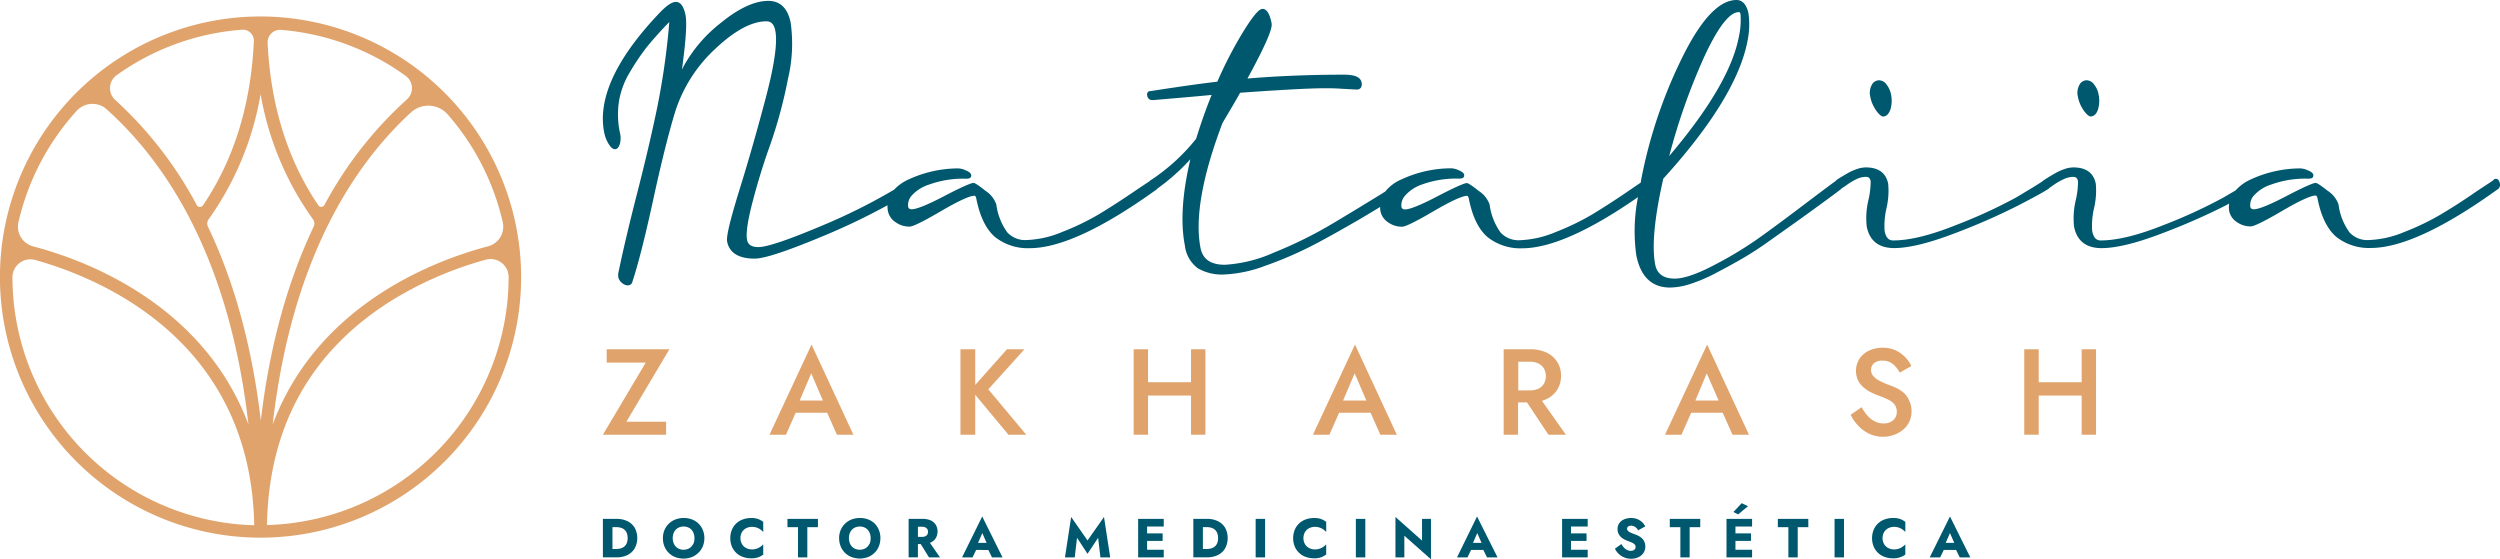
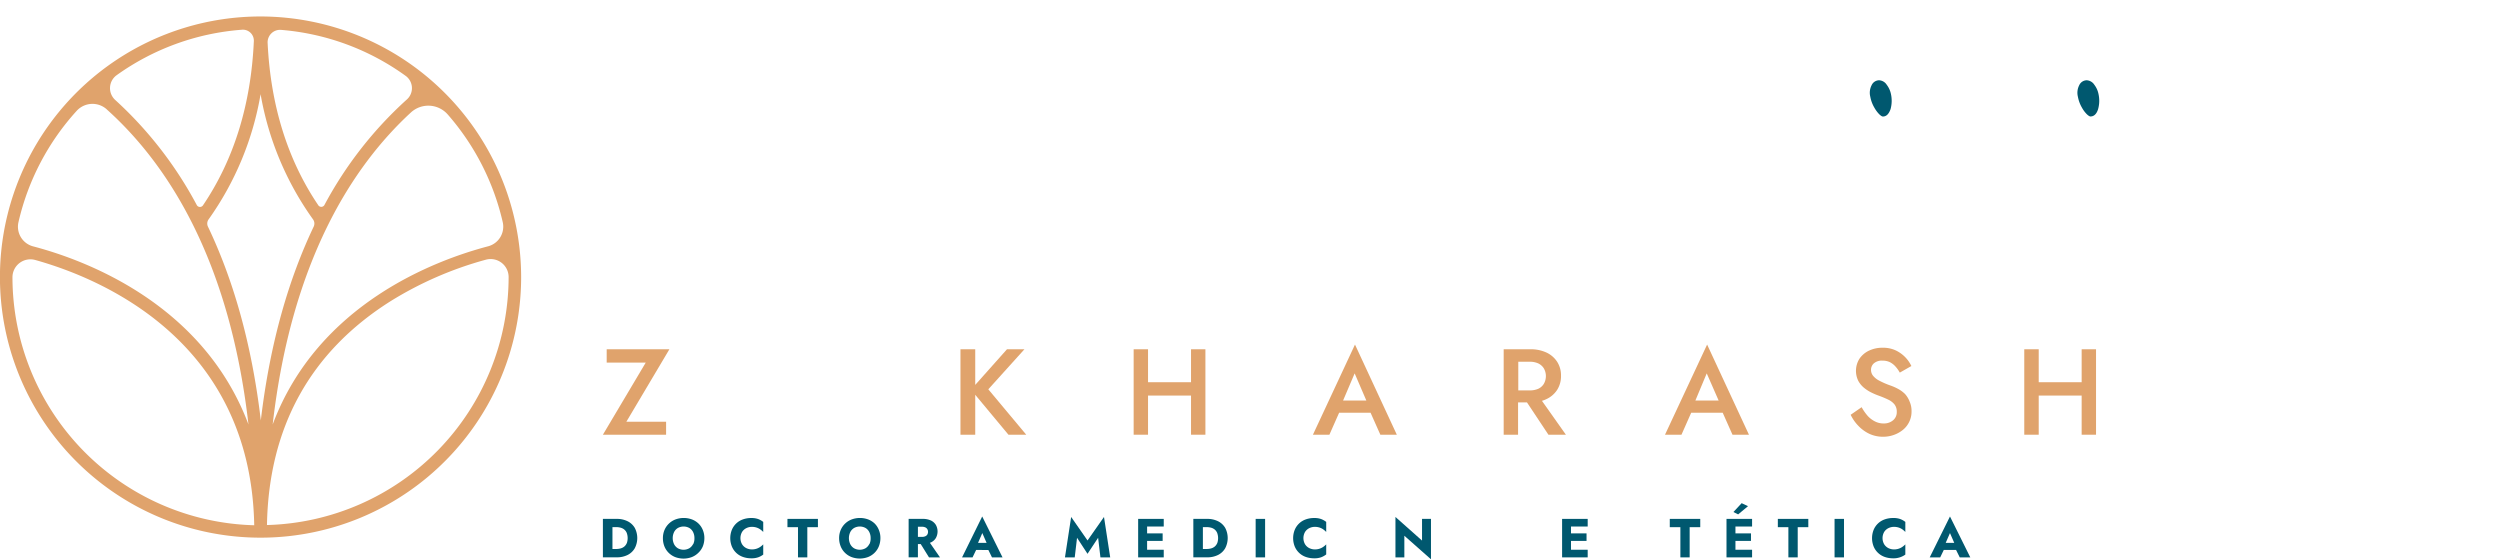
<svg xmlns="http://www.w3.org/2000/svg" viewBox="0 0 455.3 101.86">
  <defs>
    <style>.cls-1{fill:#00586f;}.cls-2{fill:#e0a36c;}</style>
  </defs>
  <title>Recurso 1</title>
  <g id="Capa_2" data-name="Capa 2">
    <g id="Capa_1-2" data-name="Capa 1">
      <path class="cls-1" d="M341.35,19.59a5.61,5.61,0,0,0,.91,1.23c.3.28.5.4.66.4.45,0,1-.23,1.39-1.35a5.7,5.7,0,0,0,.07-2.74,4.13,4.13,0,0,0-.77-1.69,1.74,1.74,0,0,0-1.39-.82,1.52,1.52,0,0,0-1.36.9,3,3,0,0,0-.24,2.11A6,6,0,0,0,341.35,19.59Z" />
      <path class="cls-1" d="M379.15,19.58a5.33,5.33,0,0,0,.91,1.23c.38.35.55.4.66.4.45,0,1.05-.23,1.39-1.35a5.66,5.66,0,0,0,.07-2.73,4.07,4.07,0,0,0-.76-1.69,1.75,1.75,0,0,0-1.39-.82,1.52,1.52,0,0,0-1.36.9,3,3,0,0,0-.24,2.11A6.13,6.13,0,0,0,379.15,19.58Z" />
-       <path class="cls-1" d="M455.28,33.42c-.14-.74-.51-.85-.72-.85s-.21,0-.53.28-1.21.79-3.53,2.36c-2,1.39-4,2.66-5.91,3.8a45.06,45.06,0,0,1-6.62,3.2,18.49,18.49,0,0,1-6.64,1.51,4.41,4.41,0,0,1-3.44-1.4,11.08,11.08,0,0,1-2-5.1,4.93,4.93,0,0,0-2-2.49c-1.57-1.25-2-1.42-2.19-1.42s-1.19.25-5.36,2.43c-3,1.57-5,2.37-5.86,2.37-.49,0-.61-.24-.66-.47a2.62,2.62,0,0,1,.53-1.88,7.12,7.12,0,0,1,3.31-2.16,18.2,18.2,0,0,1,6.69-1.06c.51,0,.75-.08.88-.29a.55.55,0,0,0,.07-.41c-.06-.31-.35-.55-1-.82a3.52,3.52,0,0,0-1.37-.35,21.64,21.64,0,0,0-9,2,8.07,8.07,0,0,0-2.77,2l-2.22,1.3A91.67,91.67,0,0,1,394,41c-4.62,1.85-8.46,2.79-11.42,2.79-.83,0-1.32-.54-1.55-1.71a13.87,13.87,0,0,1,.33-4.13,14,14,0,0,0,.33-4.46c-.39-2-1.77-3-4.08-3a4.9,4.9,0,0,0-1.62.3,9.5,9.5,0,0,0-1.39.59c-.36.2-.81.46-1.36.79s-.91.56-1,.66A.39.39,0,0,0,372,33c-.86.59-2.5,1.58-4.89,3A91.67,91.67,0,0,1,356.2,41c-4.62,1.85-8.46,2.79-11.42,2.79-.83,0-1.32-.54-1.55-1.71a13.79,13.79,0,0,1,.33-4.13,14,14,0,0,0,.32-4.46c-.39-2-1.77-3-4.08-3a4.93,4.93,0,0,0-1.62.3,9.74,9.74,0,0,0-1.39.59c-.36.2-.81.46-1.36.79s-.92.57-1,.67a.46.46,0,0,0-.16.16c-.6.41-2.4,1.76-5.67,4.23-3.44,2.61-6.36,4.77-8.67,6.4A69.15,69.15,0,0,1,312,48.37c-3,1.57-5.38,2.37-7,2.37-2,0-3.21-.83-3.55-2.54-.64-3.27-.15-8.54,1.47-15.66,8.89-9.78,14-18.19,15.32-25a14.84,14.84,0,0,0,.19-5.12C318,.42,317,0,316.26,0c-3,0-6.11,3.16-9.34,9.38a87.25,87.25,0,0,0-7.41,20.39c-.27,1.16-.48,2.23-.68,3.27l0,.2-2.93,2c-2.07,1.4-4.06,2.68-5.91,3.8a45.09,45.09,0,0,1-6.62,3.2,18.52,18.52,0,0,1-6.64,1.51,4.42,4.42,0,0,1-3.44-1.4,11.1,11.1,0,0,1-2-5.1,4.94,4.94,0,0,0-2-2.49c-1.56-1.25-2-1.42-2.18-1.42s-1.19.25-5.36,2.43c-3,1.57-5,2.37-5.86,2.37-.56,0-.63-.33-.66-.47a2.6,2.6,0,0,1,.52-1.87A7.14,7.14,0,0,1,259,33.59a18.21,18.21,0,0,1,6.7-1.06c.5,0,.75-.08.88-.29a.56.56,0,0,0,.07-.41c-.06-.32-.34-.55-1-.83a3.49,3.49,0,0,0-1.37-.35,21.64,21.64,0,0,0-9,2,7.7,7.7,0,0,0-3,2.23l-1.08.68c-2,1.22-4.69,2.88-8.38,5.08A77,77,0,0,1,232,46a25.46,25.46,0,0,1-8.92,2.22c-2.58,0-4-1-4.43-3-1.07-5.4.3-13.1,4-22.84,1.85-3.11,2.88-4.88,3.2-5.49,7.61-.54,12.8-.82,15.43-.82.79,0,1.94,0,3.41.12h.19l2.2.12a.87.87,0,0,0,.79-.38,1.23,1.23,0,0,0,.1-.9c-.19-1-1.22-1.43-3.25-1.43-6.12,0-12,.24-17.53.7,4.14-7.59,4.53-9.38,4.39-10.09-.34-1.72-.89-2.59-1.65-2.59-.43,0-1.21.45-3.42,4a73.53,73.53,0,0,0-4.81,9.26c-2.55.28-6.68.86-12.23,1.72a.51.51,0,0,0-.47.24.72.72,0,0,0-.07.54.91.91,0,0,0,.91.85c.05,0,.21,0,1.69-.13l4.31-.37q2.54-.22,4.82-.44c-1.07,2.65-2,5.33-2.83,8a36.06,36.06,0,0,1-8.3,7.56c-.08,0-.12.1-.12.12-.43.28-1.52,1-3.35,2.24-2.07,1.4-4.06,2.68-5.91,3.8a45.09,45.09,0,0,1-6.62,3.2,18.52,18.52,0,0,1-6.64,1.51,4.42,4.42,0,0,1-3.44-1.4,11.1,11.1,0,0,1-2-5.1,4.94,4.94,0,0,0-2-2.49c-1.56-1.25-2-1.42-2.18-1.42s-1.19.25-5.36,2.43c-3,1.57-5,2.37-5.86,2.37-.56,0-.63-.33-.66-.47a2.6,2.6,0,0,1,.52-1.87,7.14,7.14,0,0,1,3.31-2.16,18.21,18.21,0,0,1,6.7-1.06c.5,0,.75-.08.88-.29a.56.56,0,0,0,.07-.41c-.06-.32-.34-.55-1-.83a3.49,3.49,0,0,0-1.37-.35,21.64,21.64,0,0,0-9,2,8.15,8.15,0,0,0-2.66,1.87A105.63,105.63,0,0,1,149.93,41c-6.26,2.65-10.23,4-11.81,4-1.21,0-1.89-.42-2.06-1.3-.24-1.19.11-3.53,1-6.94s2-7.06,3.31-10.67a85.87,85.87,0,0,0,3.14-11.75A27.49,27.49,0,0,0,144,4.16c-.52-2.65-1.9-4-4.08-4-2.48,0-5.39,1.35-8.63,4A25.8,25.8,0,0,0,124.54,12l-.34.67.14-1.08c.6-4.61.77-7.5.51-8.82-.32-1.61-.91-2.42-1.75-2.42s-1.9.81-3.44,2.48c-7.58,8.1-10.82,15.26-9.63,21.27a6.3,6.3,0,0,0,.79,2.07c.41.68.79,1,1.15,1s.63-.16.91-.91a4.15,4.15,0,0,0,0-2.18,16,16,0,0,1-.14-5.71,15,15,0,0,1,2-5.27,41.38,41.38,0,0,1,2.88-4.3c.91-1.16,2.13-2.54,3.61-4.11l.66-.68-.12,1.44a133.19,133.19,0,0,1-2.14,14.42c-.94,4.52-2.14,9.66-3.58,15.27s-2.59,10.47-3.45,14.63a2.87,2.87,0,0,0,0,.69,1.83,1.83,0,0,0,.69,1.08,1.66,1.66,0,0,0,1,.43.83.83,0,0,0,.85-.55c1.09-3.3,2.38-8.39,3.84-15.12s2.81-12.12,4-16a26.55,26.55,0,0,1,7.3-11.42c3.5-3.3,6.63-5,9.3-5,.87,0,1.39.54,1.62,1.71.42,2.12-.15,6.16-1.68,12s-3.17,11.57-4.83,16.92c-2.27,7.32-2.38,8.94-2.26,9.51.4,2,2.07,3.08,5,3.08,1.79,0,5.9-1.36,12.58-4.15a118.41,118.41,0,0,0,11.62-5.57,4.88,4.88,0,0,0,.09,1.1,3.16,3.16,0,0,0,1.4,2,4.28,4.28,0,0,0,2.51.79c.39,0,1.42-.29,5.78-2.84,3.16-1.84,5.2-2.78,6.06-2.78.06,0,.23,0,.34.55.65,3.27,1.8,5.61,3.45,7a9.61,9.61,0,0,0,6.26,2c5.48,0,13.2-3.57,23-10.61a1,1,0,0,0,.24-.23A37.87,37.87,0,0,0,216.79,29c-1.48,6.28-1.82,11.56-1,15.7a6,6,0,0,0,2.36,4.16A8.73,8.73,0,0,0,222.79,50a24.12,24.12,0,0,0,7.7-1.62,68.94,68.94,0,0,0,8.65-3.73c2.71-1.41,5.49-3,8.26-4.59,1.55-.92,2.86-1.7,3.95-2.37a3.89,3.89,0,0,0,.07.81,3.16,3.16,0,0,0,1.4,2,4.28,4.28,0,0,0,2.51.79c.39,0,1.42-.29,5.78-2.84,3.16-1.84,5.2-2.78,6.06-2.78.06,0,.23,0,.34.55.65,3.27,1.8,5.61,3.45,7a9.61,9.61,0,0,0,6.26,2c5.1,0,12.19-3.13,21.09-9.32A31.94,31.94,0,0,0,298,46.48c.77,3.91,2.84,5.89,6.16,5.89a12.73,12.73,0,0,0,3.73-.67,29.28,29.28,0,0,0,4.65-2c1.8-.94,3.33-1.78,4.7-2.57a61.16,61.16,0,0,0,5.15-3.36l4.65-3.3q1.69-1.2,4.58-3.31c1.91-1.39,3.13-2.3,3.6-2.67a.44.44,0,0,0,.16-.16l1-.68a11.33,11.33,0,0,1,1.86-1.09,4,4,0,0,1,1.6-.35c.48,0,.74.25.85.8a16,16,0,0,1-.44,3.55,14,14,0,0,0-.28,4.71c.51,2.59,2.21,3.91,5,3.91,2.67,0,6.42-.92,11.15-2.74a116.3,116.3,0,0,0,11.4-5c2.79-1.44,4.68-2.48,5.48-3a.77.77,0,0,0,.2-.19l.93-.65A11.49,11.49,0,0,1,376,32.56a4,4,0,0,1,1.6-.35c.48,0,.74.25.85.81a15.27,15.27,0,0,1-.44,3.55,14.12,14.12,0,0,0-.28,4.71c.51,2.59,2.21,3.91,5,3.91,2.67,0,6.42-.92,11.15-2.74a116.77,116.77,0,0,0,11.4-5l.7-.37a4.2,4.2,0,0,0,0,1.36,3.18,3.18,0,0,0,1.39,2,4.29,4.29,0,0,0,2.51.79c.39,0,1.42-.29,5.78-2.84,3.15-1.84,5.2-2.78,6.06-2.78.06,0,.23,0,.35.55.64,3.27,1.8,5.61,3.44,7a9.61,9.61,0,0,0,6.26,2c5.48,0,13.2-3.57,23-10.61A1,1,0,0,0,455.28,33.42ZM304,28.41a114,114,0,0,1,6.27-17.83c2.54-5.55,4.69-8.37,6.4-8.37.11,0,.24,0,.31.39a13.77,13.77,0,0,1-.28,4C315.62,12.45,311.35,19.76,304,28.41Z" />
      <polygon class="cls-2" points="110.49 63.61 110.49 66.04 117.6 66.04 109.8 79.17 121.31 79.17 121.31 76.81 114.07 76.81 121.91 63.61 110.49 63.61" />
-       <path class="cls-2" d="M140.14,79.17h3l1.77-4h5.73l1.78,4h3l-7.62-16.42Zm9.73-6.22h-4.24L147.74,68Z" />
      <polygon class="cls-2" points="186.57 63.61 183.39 63.61 177.61 70.1 177.61 63.61 174.92 63.61 174.92 79.17 177.61 79.17 177.61 71.9 183.66 79.17 186.9 79.17 179.99 70.9 186.57 63.61" />
      <polygon class="cls-2" points="216.91 69.61 209.08 69.61 209.08 63.61 206.46 63.61 206.46 79.17 209.08 79.17 209.08 72.04 216.91 72.04 216.91 79.17 219.53 79.17 219.53 63.61 216.91 63.61 216.91 69.61" />
      <path class="cls-2" d="M239.11,79.17h3l1.77-4h5.73l1.78,4h3l-7.62-16.42Zm9.73-6.22H244.6L246.71,68Z" />
      <path class="cls-2" d="M281.65,72.68A4.66,4.66,0,0,0,283.59,71a4.61,4.61,0,0,0,.7-2.56,4.55,4.55,0,0,0-.7-2.55,4.67,4.67,0,0,0-1.94-1.68,6.77,6.77,0,0,0-3-.6h-4.8V79.17h2.62V73.28h1.62L282,79.17h3.18L280.82,73A5.59,5.59,0,0,0,281.65,72.68Zm-5.14-6.8h2.07a3.71,3.71,0,0,1,1.58.31,2.48,2.48,0,0,1,1,.89,2.84,2.84,0,0,1,0,2.83,2.34,2.34,0,0,1-1,.89,3.79,3.79,0,0,1-1.58.3h-2.07Z" />
      <path class="cls-2" d="M303.23,79.17h3l1.77-4h5.74l1.78,4h3l-7.62-16.42ZM313,72.95h-4.24L310.83,68Z" />
      <path class="cls-2" d="M346.94,71.75a5.52,5.52,0,0,0-1.27-.93,9.52,9.52,0,0,0-1.41-.62,14.8,14.8,0,0,1-2-.87,3.58,3.58,0,0,1-1.14-.9,1.72,1.72,0,0,1-.37-1.08,1.58,1.58,0,0,1,.51-1.17,2.21,2.21,0,0,1,1.6-.5,3,3,0,0,1,1.37.3,3.5,3.5,0,0,1,1,.8,5.72,5.72,0,0,1,.76,1.08l2.11-1.2a6,6,0,0,0-2.82-2.83,5.41,5.41,0,0,0-2.4-.5,5.66,5.66,0,0,0-2.5.53,4.34,4.34,0,0,0-1.74,1.48,4.15,4.15,0,0,0-.22,4,4.28,4.28,0,0,0,1.06,1.29,7,7,0,0,0,1.36.87,12.37,12.37,0,0,0,1.29.55,18.18,18.18,0,0,1,1.73.72,3.25,3.25,0,0,1,1.17.89,2.14,2.14,0,0,1,.41,1.37,1.9,1.9,0,0,1-.67,1.51,2.55,2.55,0,0,1-1.73.58,3.37,3.37,0,0,1-1.59-.38,4.6,4.6,0,0,1-1.31-1,9.15,9.15,0,0,1-1.1-1.58l-2,1.38a7.62,7.62,0,0,0,1.39,2,6.8,6.8,0,0,0,2,1.46,5.88,5.88,0,0,0,2.52.54,5.73,5.73,0,0,0,1.92-.32,5.54,5.54,0,0,0,1.66-.91,4.27,4.27,0,0,0,1.6-3.41,4.21,4.21,0,0,0-.36-1.79A4.44,4.44,0,0,0,346.94,71.75Z" />
      <polygon class="cls-2" points="379.11 63.61 379.11 69.61 371.29 69.61 371.29 63.61 368.66 63.61 368.66 79.17 371.29 79.17 371.29 72.04 379.11 72.04 379.11 79.17 381.73 79.17 381.73 63.61 379.11 63.61" />
      <path class="cls-2" d="M47.46,3A47.46,47.46,0,1,0,94.91,50.46,47.51,47.51,0,0,0,47.46,3ZM88.88,44.86c-9.56,2.52-31,10.48-39.22,32.44,3.41-29.75,14.5-47,25.19-56.83a4.69,4.69,0,0,1,6.7.39,45.07,45.07,0,0,1,10,19.56A3.7,3.7,0,0,1,88.88,44.86ZM58,37.43c-5.6-8.25-8.71-18.18-9.26-29.6a2.27,2.27,0,0,1,2.43-2.39,44.91,44.91,0,0,1,22.74,8.4,2.76,2.76,0,0,1,.16,4.3,70.94,70.94,0,0,0-15,19.22A.66.66,0,0,1,58,37.43ZM21.21,13.72A44.91,44.91,0,0,1,44,5.42,2,2,0,0,1,46.23,7.5c-.52,11.55-3.63,21.59-9.28,29.92a.66.66,0,0,1-1.11-.07A71,71,0,0,0,21,18.22,2.91,2.91,0,0,1,21.21,13.72Zm26.25,3.43A55.28,55.28,0,0,0,57,39.94a1.3,1.3,0,0,1,.13,1.33c-4.4,9.24-7.92,20.81-9.63,35.29-1.71-14.48-5.22-26.05-9.63-35.29A1.3,1.3,0,0,1,38,39.94,55.3,55.3,0,0,0,47.46,17.15Zm-28,2.79C30.34,29.71,41.78,47,45.25,77.3,37,55.34,15.6,47.38,6,44.86a3.7,3.7,0,0,1-2.63-4.43A45.1,45.1,0,0,1,14,20.15,3.89,3.89,0,0,1,19.47,19.94ZM2.27,50.46v0a3.27,3.27,0,0,1,4.15-3.11c11.9,3.32,39.26,14.62,39.88,48.31A45.23,45.23,0,0,1,2.27,50.46ZM48.62,95.62c.32-17.82,7.88-31.54,22.53-40.78A65.55,65.55,0,0,1,88.47,47.3a3.28,3.28,0,0,1,4.16,3.13v0A45.23,45.23,0,0,1,48.62,95.62Z" />
      <path class="cls-1" d="M114.3,94.93a4.32,4.32,0,0,0-2-.43h-2.5v7h2.5a4.32,4.32,0,0,0,2-.43,3.12,3.12,0,0,0,1.3-1.22,4,4,0,0,0,0-3.72A3.13,3.13,0,0,0,114.3,94.93Zm-.16,4a1.61,1.61,0,0,1-.46.62,1.76,1.76,0,0,1-.66.33,3,3,0,0,1-.78.1h-.7V96h.7a3,3,0,0,1,.78.1,1.76,1.76,0,0,1,.66.33,1.61,1.61,0,0,1,.46.62,2.77,2.77,0,0,1,0,1.91Z" />
      <path class="cls-1" d="M127.22,95.36a3.56,3.56,0,0,0-1.2-.76,4.34,4.34,0,0,0-3,0,3.55,3.55,0,0,0-1.2.76,3.48,3.48,0,0,0-.8,1.16,3.75,3.75,0,0,0-.29,1.48A4,4,0,0,0,121,99.5a3.48,3.48,0,0,0,.78,1.18,3.54,3.54,0,0,0,1.2.78,4.32,4.32,0,0,0,3,0,3.54,3.54,0,0,0,1.2-.78A3.48,3.48,0,0,0,128,99.5a4,4,0,0,0,.28-1.49,3.81,3.81,0,0,0-.28-1.48A3.42,3.42,0,0,0,127.22,95.36Zm-1,3.74a1.84,1.84,0,0,1-.69.75,2.14,2.14,0,0,1-2.08,0,1.84,1.84,0,0,1-.69-.75,2.57,2.57,0,0,1,0-2.19,1.84,1.84,0,0,1,.69-.75,2.17,2.17,0,0,1,2.1,0,1.82,1.82,0,0,1,.68.75,2.4,2.4,0,0,1,.24,1.1A2.36,2.36,0,0,1,126.25,99.1Z" />
      <path class="cls-1" d="M136.83,94.34a4.49,4.49,0,0,0-1.55.26,3.39,3.39,0,0,0-2,1.91,4.11,4.11,0,0,0,0,3,3.39,3.39,0,0,0,2,1.91,4.49,4.49,0,0,0,1.55.26,3.63,3.63,0,0,0,1.27-.19A3.49,3.49,0,0,0,139,101V99.14a3.56,3.56,0,0,1-.53.45,2.62,2.62,0,0,1-1.56.47,2.29,2.29,0,0,1-1-.24,1.9,1.9,0,0,1-.77-.71,2.26,2.26,0,0,1,0-2.22,1.91,1.91,0,0,1,.77-.7,2.29,2.29,0,0,1,1-.24,2.82,2.82,0,0,1,.88.13,2.51,2.51,0,0,1,.68.34,3.8,3.8,0,0,1,.53.46V95.05a3.49,3.49,0,0,0-.92-.52A3.63,3.63,0,0,0,136.83,94.34Z" />
      <polygon class="cls-1" points="143.41 96.01 145.33 96.01 145.33 101.51 147.03 101.51 147.03 96.01 148.96 96.01 148.96 94.5 143.41 94.5 143.41 96.01" />
      <path class="cls-1" d="M159.31,95.36a3.56,3.56,0,0,0-1.2-.76,4.34,4.34,0,0,0-3,0,3.55,3.55,0,0,0-1.2.76,3.48,3.48,0,0,0-.8,1.16,3.75,3.75,0,0,0-.29,1.48,4,4,0,0,0,.28,1.49,3.48,3.48,0,0,0,.78,1.18,3.54,3.54,0,0,0,1.2.78,4.32,4.32,0,0,0,3,0,3.54,3.54,0,0,0,1.2-.78,3.48,3.48,0,0,0,.78-1.18,4,4,0,0,0,.28-1.49,3.81,3.81,0,0,0-.28-1.48A3.42,3.42,0,0,0,159.31,95.36Zm-1,3.74a1.84,1.84,0,0,1-.69.75,2.14,2.14,0,0,1-2.08,0,1.84,1.84,0,0,1-.69-.75,2.57,2.57,0,0,1,0-2.19,1.84,1.84,0,0,1,.69-.75,2.17,2.17,0,0,1,2.1,0,1.82,1.82,0,0,1,.68.75,2.4,2.4,0,0,1,.24,1.1A2.36,2.36,0,0,1,158.34,99.1Z" />
      <path class="cls-1" d="M169.53,98.79a2.09,2.09,0,0,0,.91-.81,2.44,2.44,0,0,0,0-2.38,2.09,2.09,0,0,0-.91-.81,3.44,3.44,0,0,0-1.5-.29h-2.55v7h1.69V99.08h.51l1.51,2.43h2l-1.84-2.66Zm-2.36-2.86h.74a1.43,1.43,0,0,1,.59.11.84.84,0,0,1,.38.32,1,1,0,0,1,0,1,.81.81,0,0,1-.38.31,1.48,1.48,0,0,1-.59.11h-.74Z" />
      <path class="cls-1" d="M175.21,101.51h1.91l.65-1.35H180l.66,1.35h1.92l-3.7-7.45Zm4.47-2.64h-1.56l.78-1.79Z" />
      <polygon class="cls-1" points="198.06 98.43 195.08 94.15 193.95 101.51 195.73 101.51 196.15 97.94 198.06 100.86 199.99 97.94 200.41 101.51 202.19 101.51 201.06 94.15 198.06 98.43" />
      <polygon class="cls-1" points="208.4 94.5 207.28 94.5 207.28 101.51 208.4 101.51 208.91 101.51 211.94 101.51 211.94 100.12 208.91 100.12 208.91 98.51 211.74 98.51 211.74 97.14 208.91 97.14 208.91 95.89 211.94 95.89 211.94 94.5 208.91 94.5 208.4 94.5" />
      <path class="cls-1" d="M221.83,94.93a4.32,4.32,0,0,0-2-.43h-2.5v7h2.5a4.32,4.32,0,0,0,2-.43,3.12,3.12,0,0,0,1.3-1.22,4,4,0,0,0,0-3.72A3.13,3.13,0,0,0,221.83,94.93Zm-.16,4a1.61,1.61,0,0,1-.46.62,1.76,1.76,0,0,1-.66.33,3,3,0,0,1-.78.1h-.7V96h.7a3,3,0,0,1,.78.1,1.76,1.76,0,0,1,.66.33,1.61,1.61,0,0,1,.46.62,2.77,2.77,0,0,1,0,1.91Z" />
      <rect class="cls-1" x="228.68" y="94.5" width="1.72" height="7.01" />
      <path class="cls-1" d="M239.34,94.34a4.49,4.49,0,0,0-1.55.26,3.39,3.39,0,0,0-2,1.91,4.11,4.11,0,0,0,0,3,3.39,3.39,0,0,0,2,1.91,4.49,4.49,0,0,0,1.55.26,3.63,3.63,0,0,0,1.27-.19,3.49,3.49,0,0,0,.92-.52V99.14a3.56,3.56,0,0,1-.53.45,2.62,2.62,0,0,1-1.56.47,2.29,2.29,0,0,1-1-.24,1.9,1.9,0,0,1-.77-.71,2.26,2.26,0,0,1,0-2.22,1.91,1.91,0,0,1,.77-.7,2.29,2.29,0,0,1,1-.24,2.82,2.82,0,0,1,.88.13,2.51,2.51,0,0,1,.68.34,3.8,3.8,0,0,1,.53.46V95.05a3.49,3.49,0,0,0-.92-.52A3.63,3.63,0,0,0,239.34,94.34Z" />
-       <rect class="cls-1" x="246.93" y="94.5" width="1.72" height="7.01" />
      <polygon class="cls-1" points="258.98 98.45 254.14 94.15 254.14 101.51 255.76 101.51 255.76 97.57 260.61 101.86 260.61 94.5 258.98 94.5 258.98 98.45" />
-       <path class="cls-1" d="M265.35,101.51h1.91l.65-1.35h2.24l.66,1.35h1.92L269,94.06Zm4.47-2.64h-1.56l.78-1.79Z" />
      <polygon class="cls-1" points="285.61 94.5 284.49 94.5 284.49 101.51 285.61 101.51 286.11 101.51 289.15 101.51 289.15 100.12 286.11 100.12 286.11 98.51 288.94 98.51 288.94 97.14 286.11 97.14 286.11 95.89 289.15 95.89 289.15 94.5 286.11 94.5 285.61 94.5" />
-       <path class="cls-1" d="M299.14,98.14a2.48,2.48,0,0,0-.57-.45,4.73,4.73,0,0,0-.69-.33q-.49-.17-.84-.32a1.77,1.77,0,0,1-.53-.33.57.57,0,0,1-.19-.42.48.48,0,0,1,.19-.39.85.85,0,0,1,.55-.16,1.23,1.23,0,0,1,.51.11,1.53,1.53,0,0,1,.43.29,2.06,2.06,0,0,1,.35.44l1.29-.72a2.89,2.89,0,0,0-.52-.71,2.73,2.73,0,0,0-.86-.58,3,3,0,0,0-1.22-.23,3.14,3.14,0,0,0-1.24.24,2,2,0,0,0-.88.69,1.78,1.78,0,0,0-.33,1.07,1.9,1.9,0,0,0,.19.89,2.12,2.12,0,0,0,.48.62,2.81,2.81,0,0,0,.62.42,5.72,5.72,0,0,0,.58.25q.51.19.82.34a1.37,1.37,0,0,1,.45.32.65.65,0,0,1,.14.44.6.6,0,0,1-.24.51,1,1,0,0,1-.61.19,1.53,1.53,0,0,1-.67-.15,2,2,0,0,1-.58-.43,3.22,3.22,0,0,1-.48-.66l-1.18.85a3.25,3.25,0,0,0,.67.92,3.29,3.29,0,0,0,3.24.77,2.65,2.65,0,0,0,.83-.43,2.06,2.06,0,0,0,.58-.7,2.21,2.21,0,0,0,.08-1.73A2,2,0,0,0,299.14,98.14Z" />
      <polygon class="cls-1" points="304.1 96.01 306.03 96.01 306.03 101.51 307.72 101.51 307.72 96.01 309.65 96.01 309.65 94.5 304.1 94.5 304.1 96.01" />
      <polygon class="cls-1" points="315.56 94.5 314.43 94.5 314.43 101.51 315.56 101.51 316.06 101.51 319.09 101.51 319.09 100.12 316.06 100.12 316.06 98.51 318.89 98.51 318.89 97.14 316.06 97.14 316.06 95.89 319.09 95.89 319.09 94.5 316.06 94.5 315.56 94.5" />
      <polygon class="cls-1" points="318.35 92.18 317.19 91.64 315.69 93.25 316.55 93.68 318.35 92.18" />
      <polygon class="cls-1" points="323.78 96.01 325.7 96.01 325.7 101.51 327.4 101.51 327.4 96.01 329.33 96.01 329.33 94.5 323.78 94.5 323.78 96.01" />
      <rect class="cls-1" x="334.11" y="94.5" width="1.72" height="7.01" />
      <path class="cls-1" d="M344.77,94.34a4.49,4.49,0,0,0-1.55.26,3.39,3.39,0,0,0-2,1.91,4.11,4.11,0,0,0,0,3,3.39,3.39,0,0,0,2,1.91,4.49,4.49,0,0,0,1.55.26,3.63,3.63,0,0,0,1.27-.19A3.49,3.49,0,0,0,347,101V99.14a3.56,3.56,0,0,1-.53.45,2.62,2.62,0,0,1-1.56.47,2.29,2.29,0,0,1-1-.24,1.9,1.9,0,0,1-.77-.71,2.26,2.26,0,0,1,0-2.22,1.91,1.91,0,0,1,.77-.7,2.29,2.29,0,0,1,1-.24,2.82,2.82,0,0,1,.88.13,2.51,2.51,0,0,1,.68.34,3.8,3.8,0,0,1,.53.46V95.05a3.49,3.49,0,0,0-.92-.52A3.63,3.63,0,0,0,344.77,94.34Z" />
      <path class="cls-1" d="M356.91,101.51h1.92l-3.7-7.45-3.69,7.45h1.91l.65-1.35h2.24Zm-1-2.64h-1.56l.78-1.79Z" />
    </g>
  </g>
</svg>